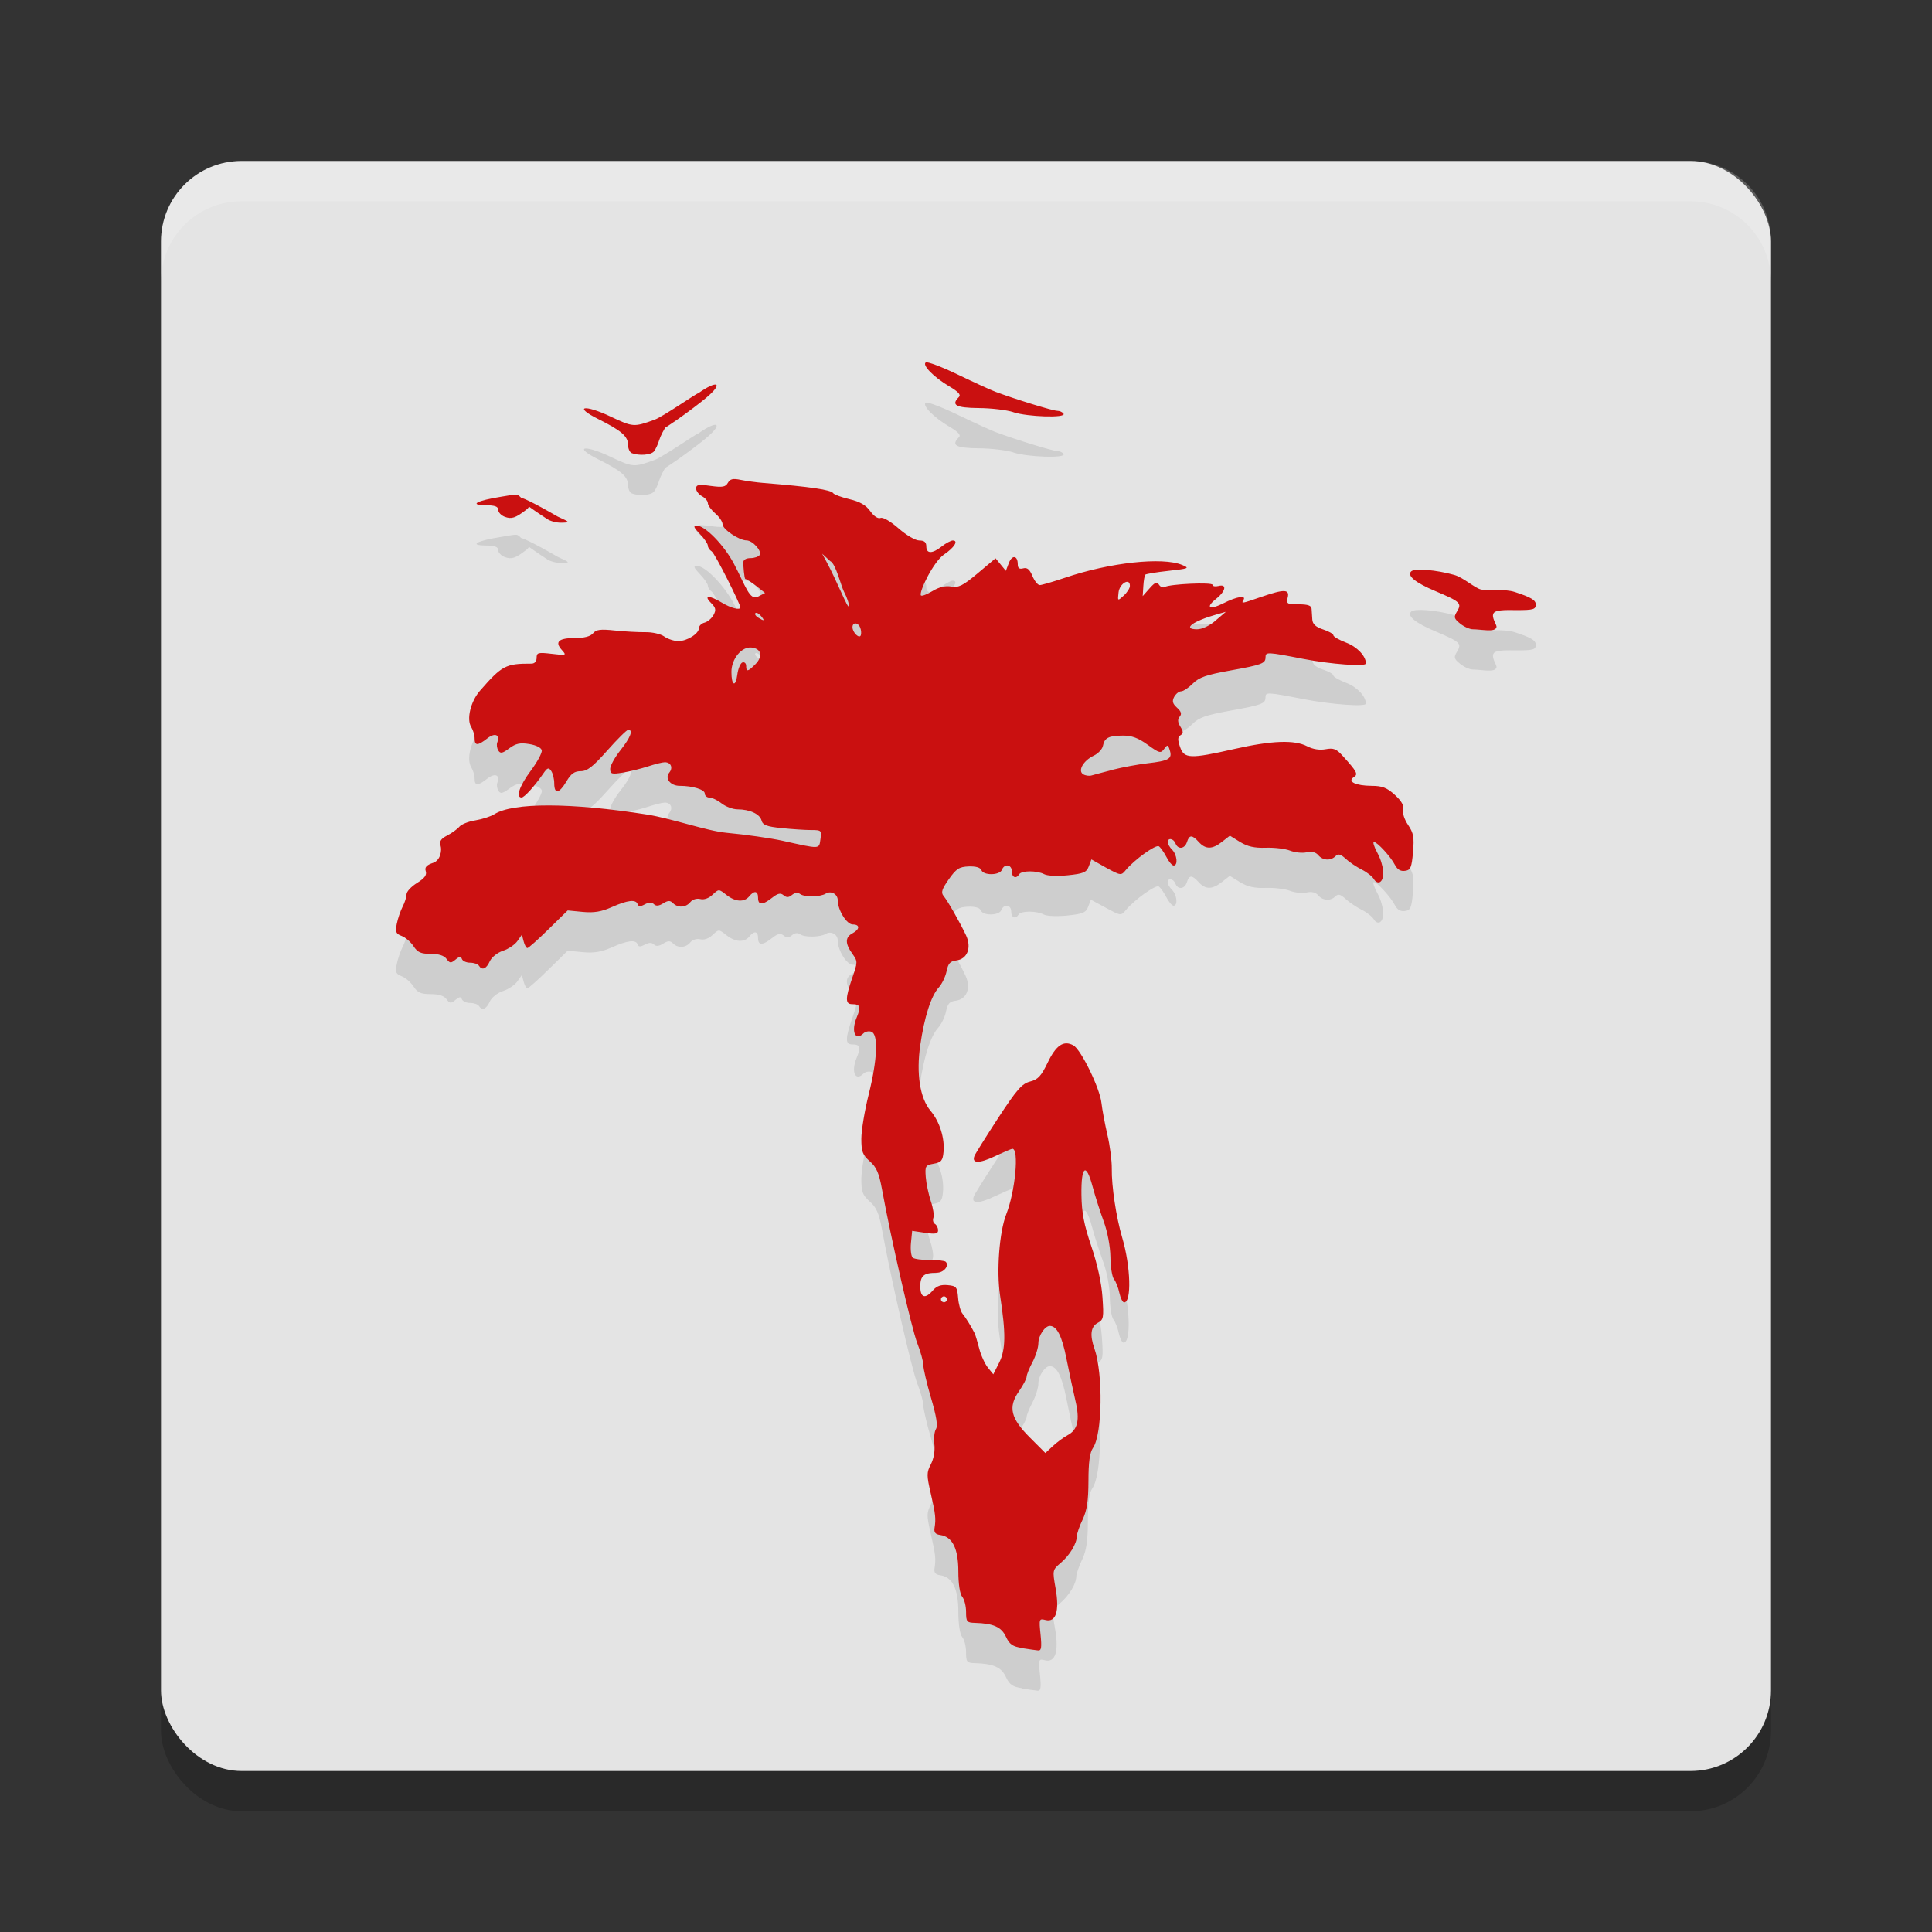
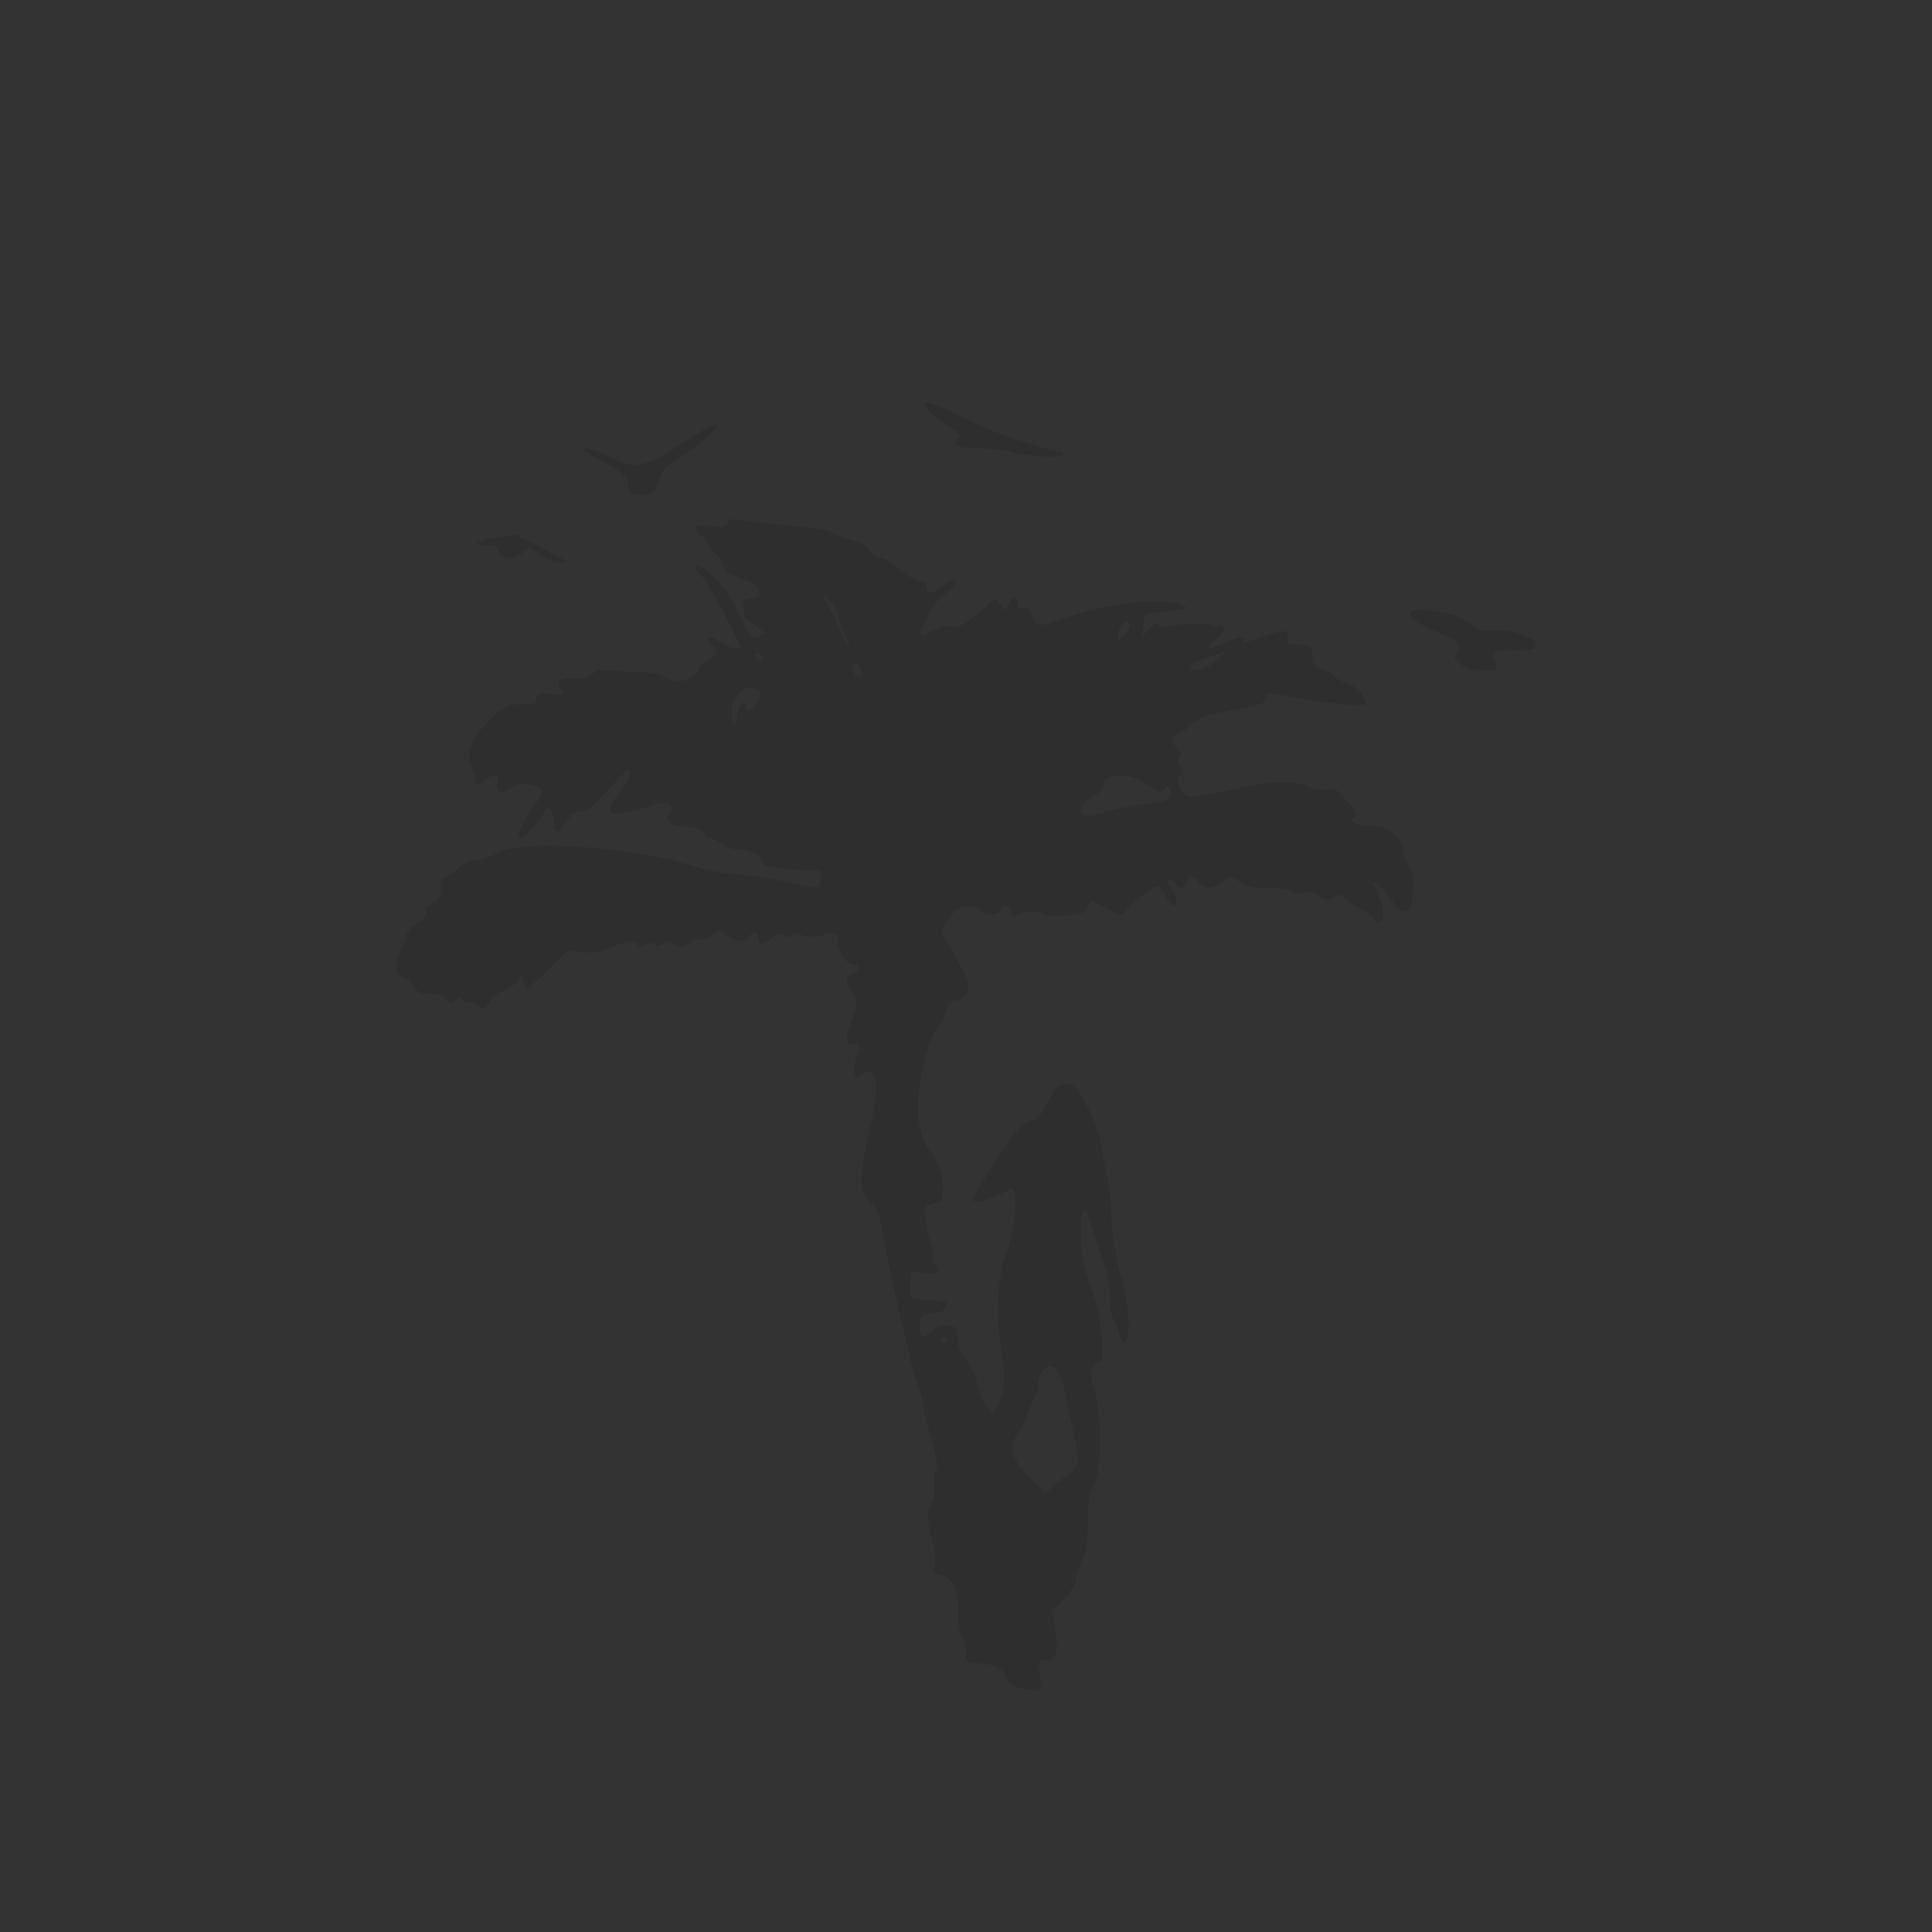
<svg xmlns="http://www.w3.org/2000/svg" width="24" height="24" version="1">
  <rect width="100%" height="100%" fill="#333333" stroke="none" />
-   <rect style="opacity:0.2" width="20" height="20" x="2" y="2.5" rx="1" ry="1" />
-   <rect style="fill:#e4e4e4" width="20" height="20" x="2" y="2" rx="1" ry="1" />
-   <path style="opacity:0.2;fill:#ffffff" d="M 2,3.5 V 3 C 2,2.446 2.446,2 3,2 h 18 c 0.554,0 1,0.446 1,1 v 0.5 c 0,-0.554 -0.446,-1 -1,-1 H 3 c -0.554,0 -1,0.446 -1,1 z" />
  <path style="opacity:0.1" d="m 12.698,20.972 c -0.119,-0.018 -0.157,-0.044 -0.202,-0.14 -0.056,-0.121 -0.157,-0.166 -0.385,-0.172 -0.101,-0.003 -0.11,-0.014 -0.11,-0.135 0,-0.073 -0.021,-0.158 -0.048,-0.189 -0.029,-0.035 -0.048,-0.159 -0.048,-0.316 -9e-4,-0.285 -0.073,-0.43 -0.226,-0.452 -0.059,-0.008 -0.078,-0.032 -0.07,-0.085 0.019,-0.118 0.013,-0.169 -0.047,-0.432 -0.052,-0.227 -0.052,-0.258 0.002,-0.362 0.035,-0.068 0.053,-0.167 0.043,-0.247 -0.009,-0.073 7.3e-5,-0.159 0.02,-0.19 0.025,-0.04 0.006,-0.157 -0.061,-0.385 -0.053,-0.18 -0.096,-0.364 -0.096,-0.409 4e-6,-0.045 -0.034,-0.167 -0.075,-0.272 -0.069,-0.175 -0.329,-1.311 -0.439,-1.915 -0.036,-0.198 -0.068,-0.272 -0.151,-0.345 -0.09,-0.08 -0.105,-0.121 -0.105,-0.28 2.2e-4,-0.103 0.041,-0.351 0.092,-0.553 0.107,-0.43 0.121,-0.743 0.034,-0.776 -0.032,-0.012 -0.076,-0.003 -0.099,0.019 -0.103,0.103 -0.157,-0.023 -0.085,-0.196 0.056,-0.134 0.045,-0.166 -0.058,-0.166 -0.085,0 -0.084,-0.073 0.004,-0.329 0.068,-0.197 0.068,-0.202 -0.001,-0.299 -0.09,-0.126 -0.089,-0.203 0.003,-0.252 0.093,-0.05 0.095,-0.11 0.003,-0.11 -0.075,0 -0.186,-0.179 -0.186,-0.3 0,-0.078 -0.084,-0.124 -0.151,-0.082 -0.066,0.041 -0.264,0.044 -0.316,0.004 -0.03,-0.022 -0.065,-0.018 -0.101,0.011 -0.041,0.034 -0.068,0.035 -0.105,0.004 -0.038,-0.032 -0.072,-0.024 -0.143,0.032 -0.119,0.093 -0.174,0.093 -0.174,1.83e-4 0,-0.087 -0.047,-0.095 -0.11,-0.018 -0.063,0.076 -0.173,0.069 -0.284,-0.019 -0.094,-0.074 -0.094,-0.074 -0.172,-0.001 -0.047,0.045 -0.107,0.065 -0.152,0.053 -0.044,-0.011 -0.095,0.004 -0.123,0.038 -0.057,0.069 -0.154,0.075 -0.216,0.013 -0.035,-0.035 -0.061,-0.035 -0.122,0.003 -0.053,0.033 -0.089,0.036 -0.115,0.01 -0.026,-0.026 -0.061,-0.025 -0.113,0.002 -0.055,0.03 -0.079,0.029 -0.089,-0.002 -0.021,-0.063 -0.125,-0.051 -0.32,0.036 -0.131,0.058 -0.222,0.073 -0.362,0.06 L 7.052,11.81 6.814,12.043 C 6.683,12.172 6.565,12.277 6.551,12.277 c -0.013,0 -0.034,-0.037 -0.046,-0.083 l -0.022,-0.083 -0.056,0.08 c -0.031,0.044 -0.111,0.098 -0.179,0.12 -0.07,0.023 -0.141,0.08 -0.164,0.131 -0.043,0.095 -0.096,0.116 -0.135,0.054 -0.012,-0.02 -0.062,-0.037 -0.109,-0.037 -0.048,0 -0.093,-0.021 -0.102,-0.046 -0.012,-0.035 -0.031,-0.033 -0.08,0.008 -0.057,0.047 -0.07,0.046 -0.111,-0.009 -0.03,-0.042 -0.097,-0.063 -0.197,-0.063 -0.122,0 -0.163,-0.018 -0.213,-0.095 -0.034,-0.052 -0.1,-0.109 -0.147,-0.127 -0.072,-0.027 -0.081,-0.049 -0.061,-0.151 0.013,-0.065 0.046,-0.161 0.072,-0.212 0.027,-0.051 0.049,-0.121 0.049,-0.154 1.095e-4,-0.034 0.059,-0.097 0.13,-0.141 0.093,-0.058 0.124,-0.098 0.109,-0.146 -0.016,-0.049 0.008,-0.076 0.093,-0.105 0.09,-0.031 0.109,-0.155 0.091,-0.212 -0.017,-0.055 0.003,-0.086 0.082,-0.127 0.058,-0.03 0.126,-0.079 0.151,-0.109 0.025,-0.03 0.114,-0.066 0.199,-0.079 0.085,-0.014 0.19,-0.048 0.235,-0.076 0.232,-0.147 0.948,-0.146 1.899,0.004 0.303,0.048 0.745,0.204 0.983,0.226 0.238,0.022 0.552,0.067 0.697,0.099 0.478,0.106 0.454,0.107 0.473,-0.02 0.016,-0.109 0.012,-0.113 -0.118,-0.113 -0.074,0 -0.239,-0.011 -0.365,-0.024 -0.185,-0.019 -0.234,-0.038 -0.249,-0.094 -0.021,-0.08 -0.147,-0.138 -0.299,-0.138 -0.056,0 -0.145,-0.033 -0.196,-0.073 -0.051,-0.04 -0.12,-0.073 -0.152,-0.073 -0.032,0 -0.058,-0.023 -0.058,-0.05 0,-0.05 -0.151,-0.096 -0.312,-0.096 -0.115,0 -0.188,-0.093 -0.13,-0.163 0.051,-0.061 0.022,-0.13 -0.055,-0.13 -0.028,0 -0.122,0.023 -0.209,0.052 -0.086,0.028 -0.227,0.063 -0.313,0.077 -0.138,0.022 -0.156,0.017 -0.156,-0.047 0,-0.039 0.058,-0.144 0.128,-0.232 0.125,-0.158 0.161,-0.253 0.096,-0.253 -0.018,0 -0.135,0.116 -0.26,0.257 C 7.366,10.023 7.297,10.077 7.216,10.077 c -0.078,0 -0.12,0.03 -0.178,0.128 -0.091,0.154 -0.151,0.165 -0.152,0.028 -2.935e-4,-0.055 -0.018,-0.126 -0.038,-0.156 -0.032,-0.047 -0.047,-0.041 -0.1,0.035 -0.111,0.16 -0.233,0.295 -0.268,0.295 -0.075,0 -0.025,-0.145 0.114,-0.332 0.081,-0.109 0.143,-0.223 0.137,-0.254 -0.006,-0.033 -0.069,-0.065 -0.155,-0.079 -0.114,-0.019 -0.167,-0.007 -0.249,0.054 -0.086,0.063 -0.11,0.068 -0.136,0.026 -0.017,-0.028 -0.023,-0.072 -0.013,-0.098 0.038,-0.098 -0.029,-0.126 -0.124,-0.052 -0.119,0.093 -0.158,0.093 -0.158,1.47e-4 0,-0.041 -0.019,-0.104 -0.042,-0.141 -0.061,-0.098 -0.008,-0.319 0.108,-0.451 0.274,-0.314 0.32,-0.338 0.64,-0.337 0.039,1.835e-4 0.064,-0.027 0.064,-0.072 0,-0.065 0.018,-0.07 0.188,-0.05 0.183,0.022 0.186,0.02 0.125,-0.048 -0.091,-0.101 -0.04,-0.148 0.162,-0.148 0.117,0 0.193,-0.02 0.226,-0.059 0.039,-0.047 0.092,-0.054 0.27,-0.035 0.122,0.013 0.292,0.022 0.378,0.021 0.086,-0.002 0.193,0.022 0.237,0.054 0.044,0.031 0.123,0.057 0.174,0.057 0.11,0 0.257,-0.093 0.257,-0.163 0,-0.027 0.031,-0.057 0.07,-0.067 0.038,-0.01 0.088,-0.053 0.111,-0.095 0.034,-0.063 0.028,-0.09 -0.033,-0.151 -0.096,-0.096 -0.019,-0.096 0.138,-7e-4 0.11,0.067 0.228,0.097 0.228,0.057 0,-0.039 -0.314,-0.668 -0.356,-0.695 -0.026,-0.016 -0.047,-0.048 -0.047,-0.071 0,-0.023 -0.044,-0.088 -0.099,-0.145 -0.078,-0.082 -0.086,-0.103 -0.037,-0.103 0.102,0 0.337,0.241 0.459,0.471 0.148,0.278 0.195,0.468 0.304,0.409 L 9.504,7.866 9.396,7.78 C 9.336,7.732 9.275,7.694 9.26,7.693 9.245,7.693 9.233,7.519 9.233,7.488 c 0,-0.034 0.034,-0.055 0.09,-0.055 0.049,0 0.1,-0.018 0.114,-0.039 C 9.467,7.344 9.349,7.213 9.273,7.213 9.181,7.213 8.976,7.074 8.976,7.012 c 0,-0.031 -0.041,-0.092 -0.092,-0.136 C 8.834,6.833 8.793,6.776 8.793,6.75 8.793,6.724 8.76,6.685 8.719,6.663 8.679,6.642 8.646,6.598 8.646,6.567 c 0,-0.047 0.031,-0.053 0.18,-0.032 0.148,0.02 0.186,0.014 0.215,-0.038 0.028,-0.049 0.062,-0.057 0.159,-0.037 0.068,0.014 0.198,0.032 0.289,0.039 0.573,0.046 0.835,0.084 0.861,0.127 0.01,0.016 0.101,0.05 0.202,0.074 0.13,0.031 0.205,0.074 0.258,0.149 0.045,0.063 0.096,0.097 0.128,0.084 0.031,-0.012 0.125,0.043 0.224,0.13 0.097,0.085 0.208,0.15 0.257,0.15 0.062,0 0.087,0.021 0.087,0.073 0,0.094 0.074,0.094 0.193,0 0.051,-0.04 0.113,-0.073 0.136,-0.073 0.074,0 0.019,0.088 -0.11,0.175 -0.131,0.089 -0.318,0.475 -0.285,0.508 0.011,0.011 0.076,-0.014 0.143,-0.055 0.082,-0.05 0.16,-0.069 0.233,-0.056 0.092,0.016 0.146,-0.011 0.33,-0.166 l 0.22,-0.185 0.064,0.078 0.064,0.078 0.037,-0.097 c 0.04,-0.105 0.111,-0.095 0.111,0.016 0,0.048 0.02,0.063 0.068,0.05 0.049,-0.013 0.08,0.013 0.114,0.095 0.026,0.062 0.067,0.113 0.091,0.113 0.024,0 0.165,-0.041 0.313,-0.091 0.555,-0.189 1.213,-0.261 1.456,-0.159 0.096,0.04 0.085,0.045 -0.168,0.073 -0.149,0.016 -0.279,0.038 -0.289,0.047 -0.01,0.01 -0.021,0.074 -0.025,0.142 l -0.008,0.125 0.085,-0.096 c 0.068,-0.077 0.092,-0.086 0.118,-0.045 0.018,0.028 0.05,0.04 0.07,0.028 0.061,-0.038 0.595,-0.062 0.595,-0.027 0,0.018 0.033,0.024 0.073,0.014 0.108,-0.028 0.092,0.063 -0.028,0.159 -0.141,0.112 -0.083,0.144 0.096,0.053 0.158,-0.08 0.281,-0.1 0.243,-0.039 -0.03,0.049 -0.026,0.048 0.22,-0.037 0.287,-0.099 0.356,-0.097 0.329,0.009 -0.019,0.076 -0.008,0.083 0.136,0.083 0.114,0 0.158,0.015 0.161,0.055 0.002,0.03 0.006,0.091 0.009,0.135 0.004,0.056 0.043,0.092 0.134,0.122 0.071,0.023 0.128,0.056 0.128,0.073 0,0.017 0.072,0.058 0.161,0.092 0.135,0.052 0.243,0.166 0.243,0.258 0,0.042 -0.436,0.01 -0.778,-0.057 -0.451,-0.088 -0.469,-0.088 -0.469,-0.021 0,0.078 -0.042,0.094 -0.442,0.166 -0.294,0.053 -0.384,0.084 -0.462,0.162 -0.053,0.053 -0.118,0.096 -0.145,0.096 -0.027,0 -0.065,0.031 -0.086,0.069 -0.028,0.053 -0.02,0.084 0.035,0.134 0.053,0.048 0.062,0.078 0.033,0.112 -0.027,0.033 -0.025,0.069 0.009,0.124 0.038,0.062 0.039,0.083 0.002,0.106 -0.036,0.022 -0.037,0.056 -0.006,0.146 0.051,0.147 0.123,0.15 0.675,0.025 0.465,-0.105 0.746,-0.116 0.905,-0.033 0.071,0.037 0.156,0.05 0.229,0.036 0.096,-0.018 0.133,-0.004 0.208,0.079 0.184,0.203 0.199,0.232 0.14,0.269 -0.083,0.054 0.027,0.106 0.223,0.107 0.133,4.51e-4 0.19,0.023 0.288,0.112 0.084,0.077 0.116,0.134 0.103,0.183 -0.011,0.04 0.016,0.124 0.062,0.191 0.068,0.101 0.077,0.153 0.061,0.339 -0.017,0.191 -0.03,0.222 -0.1,0.231 -0.054,0.008 -0.094,-0.016 -0.124,-0.073 -0.053,-0.103 -0.221,-0.286 -0.262,-0.286 -0.016,0 0.003,0.062 0.044,0.137 0.081,0.151 0.096,0.321 0.032,0.361 -0.023,0.014 -0.057,-0.002 -0.075,-0.035 -0.019,-0.033 -0.086,-0.087 -0.151,-0.119 -0.065,-0.033 -0.155,-0.093 -0.2,-0.135 -0.064,-0.059 -0.093,-0.066 -0.127,-0.032 -0.06,0.06 -0.158,0.054 -0.214,-0.013 -0.031,-0.037 -0.08,-0.049 -0.145,-0.035 -0.054,0.012 -0.146,0.002 -0.205,-0.021 -0.059,-0.023 -0.195,-0.04 -0.301,-0.036 -0.142,0.005 -0.228,-0.015 -0.321,-0.072 l -0.126,-0.078 -0.097,0.076 c -0.122,0.096 -0.204,0.096 -0.289,0.003 -0.084,-0.092 -0.117,-0.092 -0.147,0 -0.027,0.086 -0.111,0.097 -0.142,0.018 -0.024,-0.063 -0.097,-0.075 -0.097,-0.016 0,0.022 0.025,0.064 0.055,0.094 0.061,0.061 0.075,0.196 0.019,0.196 -0.02,0 -0.061,-0.048 -0.091,-0.108 -0.031,-0.059 -0.073,-0.118 -0.093,-0.131 -0.039,-0.024 -0.302,0.165 -0.409,0.293 -0.06,0.073 -0.062,0.073 -0.248,-0.028 l -0.187,-0.101 -0.033,0.087 c -0.028,0.074 -0.066,0.09 -0.259,0.11 -0.129,0.013 -0.255,0.008 -0.294,-0.013 -0.088,-0.047 -0.282,-0.047 -0.311,2.57e-4 -0.038,0.062 -0.092,0.041 -0.092,-0.037 0,-0.085 -0.092,-0.099 -0.123,-0.018 -0.027,0.07 -0.229,0.073 -0.255,0.004 -0.013,-0.033 -0.069,-0.049 -0.158,-0.046 -0.118,0.005 -0.154,0.028 -0.247,0.16 -0.086,0.122 -0.099,0.165 -0.065,0.206 0.053,0.064 0.206,0.333 0.28,0.491 0.071,0.153 0.015,0.295 -0.123,0.311 -0.074,0.009 -0.1,0.037 -0.119,0.133 -0.014,0.067 -0.057,0.158 -0.097,0.202 -0.096,0.106 -0.179,0.365 -0.23,0.716 -0.052,0.356 -0.004,0.66 0.128,0.817 0.112,0.133 0.177,0.338 0.161,0.509 -0.01,0.11 -0.028,0.131 -0.122,0.148 -0.103,0.018 -0.109,0.029 -0.099,0.165 0.006,0.08 0.035,0.215 0.063,0.3 0.029,0.085 0.043,0.178 0.032,0.207 -0.011,0.029 -0.002,0.063 0.019,0.076 0.022,0.013 0.039,0.049 0.039,0.079 0,0.044 -0.032,0.05 -0.161,0.031 l -0.161,-0.024 -0.015,0.152 c -0.008,0.084 0.003,0.166 0.023,0.182 0.021,0.016 0.116,0.029 0.212,0.028 0.096,-6.5e-4 0.184,0.009 0.197,0.022 0.048,0.048 -0.024,0.136 -0.11,0.136 -0.16,0 -0.206,0.037 -0.206,0.169 0,0.143 0.061,0.162 0.158,0.049 0.046,-0.053 0.099,-0.072 0.182,-0.064 0.108,0.01 0.119,0.023 0.13,0.158 0.006,0.08 0.031,0.169 0.054,0.196 0.04,0.048 0.113,0.166 0.151,0.244 0.01,0.02 0.035,0.105 0.057,0.189 0.021,0.084 0.07,0.19 0.107,0.237 l 0.068,0.084 0.073,-0.145 c 0.082,-0.163 0.084,-0.362 0.011,-0.836 -0.046,-0.299 -0.009,-0.789 0.077,-1.007 0.112,-0.286 0.162,-0.814 0.076,-0.814 -0.011,0 -0.109,0.042 -0.217,0.093 -0.197,0.093 -0.291,0.091 -0.254,-0.004 0.011,-0.028 0.144,-0.24 0.295,-0.472 0.231,-0.353 0.295,-0.426 0.396,-0.452 0.098,-0.025 0.138,-0.068 0.219,-0.236 0.104,-0.216 0.197,-0.279 0.318,-0.214 0.095,0.051 0.331,0.534 0.35,0.718 0.009,0.081 0.042,0.256 0.073,0.391 0.032,0.134 0.056,0.324 0.055,0.422 -0.004,0.216 0.055,0.607 0.129,0.857 0.106,0.357 0.119,0.806 0.024,0.806 -0.018,0 -0.045,-0.054 -0.059,-0.119 -0.014,-0.066 -0.044,-0.142 -0.067,-0.17 -0.023,-0.028 -0.043,-0.152 -0.044,-0.275 -0.002,-0.133 -0.036,-0.314 -0.084,-0.444 -0.044,-0.121 -0.107,-0.316 -0.138,-0.433 -0.081,-0.303 -0.143,-0.255 -0.138,0.106 0.003,0.223 0.032,0.37 0.123,0.638 0.074,0.218 0.126,0.454 0.138,0.629 0.018,0.259 0.014,0.283 -0.059,0.322 -0.086,0.046 -0.1,0.151 -0.041,0.318 0.11,0.317 0.099,1.068 -0.018,1.236 -0.039,0.056 -0.056,0.176 -0.056,0.41 -9e-4,0.25 -0.019,0.367 -0.072,0.478 -0.039,0.081 -0.071,0.174 -0.072,0.207 -0.002,0.094 -0.086,0.234 -0.2,0.332 -0.104,0.089 -0.104,0.092 -0.064,0.318 0.05,0.283 0.004,0.425 -0.126,0.392 -0.079,-0.02 -0.081,-0.014 -0.061,0.181 0.016,0.159 0.01,0.201 -0.03,0.197 -0.028,-0.003 -0.117,-0.015 -0.198,-0.028 z m 0.561,-2.642 c 0.129,-0.067 0.158,-0.187 0.1,-0.431 -0.027,-0.117 -0.078,-0.354 -0.112,-0.525 -0.055,-0.279 -0.119,-0.403 -0.206,-0.403 -0.061,0 -0.142,0.122 -0.142,0.214 0,0.054 -0.033,0.16 -0.073,0.236 -0.04,0.075 -0.073,0.157 -0.073,0.181 0,0.024 -0.043,0.106 -0.096,0.182 -0.136,0.196 -0.103,0.335 0.14,0.577 l 0.189,0.189 0.095,-0.088 c 0.052,-0.048 0.133,-0.108 0.179,-0.132 z m -1.496,-1.689 c 0,-0.02 -0.017,-0.037 -0.037,-0.037 -0.02,0 -0.037,0.017 -0.037,0.037 0,0.02 0.017,0.037 0.037,0.037 0.02,0 0.037,-0.017 0.037,-0.037 z m 2.064,-6.58 c 0.117,-0.03 0.309,-0.065 0.426,-0.079 0.266,-0.03 0.312,-0.056 0.279,-0.16 -0.023,-0.074 -0.029,-0.075 -0.071,-0.018 -0.042,0.057 -0.059,0.053 -0.204,-0.052 -0.117,-0.085 -0.198,-0.115 -0.309,-0.114 -0.176,6.5e-4 -0.228,0.028 -0.247,0.128 -0.008,0.04 -0.059,0.095 -0.114,0.121 -0.13,0.062 -0.201,0.188 -0.132,0.231 0.027,0.017 0.074,0.024 0.105,0.015 0.03,-0.009 0.15,-0.041 0.267,-0.071 z M 9.223,8.729 c 0.025,-0.008 0.046,0.011 0.046,0.043 0,0.077 0.021,0.073 0.112,-0.018 C 9.48,8.656 9.46,8.558 9.337,8.544 9.214,8.529 9.086,8.684 9.086,8.847 c 0,0.171 0.052,0.196 0.073,0.035 0.01,-0.076 0.039,-0.145 0.064,-0.153 z m 1.462,-0.432 c -0.026,-0.067 -0.096,-0.071 -0.096,-0.006 0,0.067 0.087,0.15 0.104,0.099 0.007,-0.022 0.004,-0.063 -0.008,-0.093 z m 4.416,-0.089 0.127,-0.108 -0.11,0.031 c -0.303,0.086 -0.436,0.186 -0.248,0.186 0.063,0 0.155,-0.043 0.231,-0.108 z M 9.452,8.151 c -0.026,-0.031 -0.056,-0.046 -0.068,-0.035 -0.012,0.012 0.003,0.037 0.033,0.055 0.078,0.049 0.088,0.043 0.035,-0.021 z M 10.485,7.852 C 10.446,7.775 10.382,7.499 10.313,7.47 l -0.1,-0.092 0.05,0.092 c 0.139,0.257 0.269,0.597 0.281,0.561 0.007,-0.022 -0.019,-0.103 -0.059,-0.18 z m 3.551,-0.075 c 0,-0.104 -0.128,-0.03 -0.141,0.082 -0.012,0.109 -0.012,0.109 0.064,0.04 0.042,-0.038 0.077,-0.093 0.077,-0.121 z m 4.102,0.469 c -0.077,-0.063 -0.081,-0.08 -0.038,-0.151 0.062,-0.102 0.041,-0.121 -0.271,-0.253 -0.247,-0.104 -0.353,-0.191 -0.299,-0.244 0.042,-0.042 0.314,-0.019 0.536,0.044 0.113,0.032 0.252,0.162 0.332,0.181 0.081,0.019 0.282,-0.014 0.423,0.032 0.198,0.065 0.257,0.1 0.257,0.154 0,0.061 -0.029,0.07 -0.238,0.07 -0.088,0 -0.243,-0.008 -0.28,0.031 -0.046,0.049 0.036,0.149 0.03,0.179 -0.014,0.072 -0.186,0.028 -0.294,0.028 -0.039,0 -0.11,-0.032 -0.158,-0.071 z M 6.792,6.944 C 6.335,6.647 6.296,6.552 6.928,6.917 c 0.157,0.072 0.158,0.073 0.047,0.076 -0.062,0.002 -0.144,-0.02 -0.183,-0.049 z M 6.271,6.92 c -0.045,-0.017 -0.083,-0.056 -0.083,-0.087 0,-0.041 -0.041,-0.056 -0.156,-0.057 C 5.82,6.774 5.922,6.718 6.228,6.669 6.442,6.634 6.418,6.627 6.483,6.693 6.555,6.764 6.607,6.776 6.536,6.832 6.403,6.935 6.355,6.951 6.271,6.92 Z M 7.848,6.129 c -0.025,-0.01 -0.046,-0.056 -0.046,-0.101 0,-0.107 -0.081,-0.178 -0.37,-0.322 C 7.116,5.548 7.257,5.519 7.585,5.675 7.864,5.807 7.874,5.807 8.131,5.714 8.24,5.674 8.665,5.377 8.673,5.386 8.682,5.394 8.328,5.718 8.288,5.775 8.248,5.832 8.203,5.919 8.188,5.97 8.173,6.02 8.144,6.082 8.124,6.107 8.087,6.153 7.937,6.164 7.848,6.129 Z M 12.588,5.62 c -0.081,-0.027 -0.275,-0.05 -0.431,-0.051 -0.285,-0.003 -0.345,-0.037 -0.245,-0.137 0.028,-0.028 -0.007,-0.066 -0.119,-0.132 -0.192,-0.113 -0.343,-0.267 -0.292,-0.298 0.02,-0.012 0.2,0.056 0.399,0.152 0.199,0.096 0.411,0.193 0.471,0.215 0.243,0.091 0.707,0.234 0.761,0.234 0.032,0 0.068,0.017 0.08,0.037 0.033,0.054 -0.447,0.039 -0.623,-0.019 z M 8.15,5.857 c 0,-0.016 0.407,-0.389 0.523,-0.471 C 8.917,5.213 8.993,5.256 8.772,5.442 8.637,5.556 8.15,5.917 8.15,5.857 Z" />
-   <path style="fill:#ca1010" d="m 12.698,20.472 c -0.119,-0.018 -0.157,-0.044 -0.202,-0.14 -0.056,-0.121 -0.157,-0.166 -0.385,-0.172 -0.101,-0.003 -0.11,-0.014 -0.11,-0.135 0,-0.072 -0.021,-0.158 -0.048,-0.189 -0.029,-0.035 -0.048,-0.159 -0.048,-0.316 -9e-4,-0.285 -0.073,-0.43 -0.226,-0.452 -0.059,-0.008 -0.078,-0.032 -0.07,-0.085 0.019,-0.118 0.013,-0.169 -0.047,-0.432 -0.052,-0.227 -0.052,-0.258 0.002,-0.362 0.035,-0.068 0.053,-0.167 0.043,-0.247 -0.009,-0.073 7.3e-5,-0.159 0.02,-0.19 0.025,-0.04 0.006,-0.157 -0.061,-0.385 -0.053,-0.18 -0.096,-0.364 -0.096,-0.409 4e-6,-0.045 -0.034,-0.167 -0.075,-0.272 -0.069,-0.175 -0.329,-1.311 -0.439,-1.915 -0.036,-0.198 -0.068,-0.272 -0.151,-0.345 -0.09,-0.08 -0.105,-0.121 -0.105,-0.28 2.2e-4,-0.103 0.041,-0.351 0.092,-0.553 0.107,-0.43 0.121,-0.743 0.034,-0.776 -0.032,-0.012 -0.076,-0.003 -0.099,0.019 -0.103,0.103 -0.157,-0.023 -0.085,-0.196 0.056,-0.134 0.045,-0.166 -0.058,-0.166 -0.085,0 -0.084,-0.073 0.004,-0.329 0.068,-0.197 0.068,-0.202 -0.001,-0.299 -0.09,-0.126 -0.089,-0.203 0.003,-0.252 0.093,-0.05 0.095,-0.11 0.003,-0.11 -0.075,0 -0.186,-0.179 -0.186,-0.3 0,-0.078 -0.084,-0.124 -0.151,-0.082 -0.066,0.041 -0.264,0.044 -0.316,0.004 -0.03,-0.022 -0.065,-0.018 -0.101,0.011 -0.041,0.034 -0.068,0.035 -0.105,0.004 -0.038,-0.032 -0.072,-0.024 -0.143,0.032 -0.119,0.093 -0.174,0.093 -0.174,1.83e-4 0,-0.087 -0.047,-0.095 -0.11,-0.018 -0.063,0.076 -0.173,0.069 -0.284,-0.019 -0.094,-0.074 -0.094,-0.074 -0.172,-0.001 -0.047,0.045 -0.107,0.065 -0.152,0.053 -0.044,-0.011 -0.095,0.004 -0.123,0.038 -0.057,0.069 -0.154,0.075 -0.216,0.013 -0.035,-0.035 -0.061,-0.035 -0.122,0.003 -0.053,0.033 -0.089,0.036 -0.115,0.01 -0.026,-0.026 -0.061,-0.025 -0.113,0.002 -0.055,0.03 -0.079,0.029 -0.089,-0.002 -0.021,-0.063 -0.125,-0.051 -0.32,0.036 -0.131,0.058 -0.222,0.073 -0.362,0.06 L 7.052,11.31 6.814,11.543 C 6.683,11.672 6.565,11.777 6.551,11.777 c -0.013,0 -0.034,-0.037 -0.046,-0.083 l -0.022,-0.083 -0.056,0.08 c -0.031,0.044 -0.111,0.098 -0.179,0.12 -0.07,0.023 -0.141,0.08 -0.164,0.131 -0.043,0.095 -0.096,0.116 -0.135,0.054 -0.012,-0.02 -0.062,-0.037 -0.109,-0.037 -0.048,0 -0.093,-0.021 -0.102,-0.046 -0.012,-0.035 -0.031,-0.033 -0.08,0.008 -0.057,0.047 -0.07,0.046 -0.111,-0.009 -0.03,-0.042 -0.097,-0.063 -0.197,-0.063 -0.122,0 -0.163,-0.018 -0.213,-0.095 -0.034,-0.052 -0.1,-0.109 -0.147,-0.127 -0.072,-0.027 -0.081,-0.049 -0.061,-0.151 0.013,-0.065 0.046,-0.161 0.072,-0.212 0.027,-0.051 0.049,-0.121 0.049,-0.154 1.095e-4,-0.034 0.059,-0.097 0.13,-0.141 0.093,-0.058 0.124,-0.098 0.109,-0.146 -0.016,-0.049 0.008,-0.076 0.093,-0.105 0.09,-0.031 0.109,-0.155 0.091,-0.212 -0.017,-0.055 0.003,-0.086 0.082,-0.127 0.058,-0.03 0.126,-0.079 0.151,-0.109 0.025,-0.03 0.114,-0.066 0.199,-0.079 0.085,-0.014 0.19,-0.048 0.235,-0.076 0.232,-0.147 0.948,-0.146 1.899,0.004 0.303,0.048 0.745,0.204 0.983,0.226 0.238,0.022 0.552,0.067 0.697,0.099 0.478,0.106 0.454,0.107 0.473,-0.02 0.016,-0.109 0.012,-0.113 -0.118,-0.113 -0.074,0 -0.239,-0.011 -0.365,-0.024 -0.185,-0.019 -0.234,-0.038 -0.249,-0.095 -0.021,-0.08 -0.147,-0.138 -0.299,-0.138 -0.056,0 -0.145,-0.033 -0.196,-0.073 -0.051,-0.04 -0.12,-0.073 -0.152,-0.073 -0.032,0 -0.058,-0.023 -0.058,-0.05 0,-0.05 -0.151,-0.096 -0.312,-0.096 -0.115,0 -0.188,-0.093 -0.13,-0.163 0.051,-0.061 0.022,-0.13 -0.055,-0.13 -0.028,0 -0.122,0.023 -0.209,0.052 -0.086,0.028 -0.227,0.063 -0.313,0.077 -0.138,0.022 -0.156,0.017 -0.156,-0.047 0,-0.039 0.058,-0.144 0.128,-0.232 0.125,-0.158 0.161,-0.253 0.096,-0.253 -0.018,0 -0.135,0.116 -0.26,0.257 -0.179,0.202 -0.249,0.257 -0.33,0.257 -0.078,0 -0.12,0.03 -0.178,0.128 C 6.946,9.859 6.886,9.87 6.885,9.733 6.885,9.677 6.868,9.607 6.847,9.577 6.815,9.53 6.8,9.535 6.747,9.612 6.635,9.773 6.513,9.907 6.479,9.907 c -0.075,0 -0.025,-0.145 0.114,-0.332 0.081,-0.109 0.143,-0.223 0.137,-0.254 C 6.724,9.289 6.662,9.257 6.575,9.243 6.461,9.224 6.409,9.235 6.326,9.296 6.241,9.36 6.216,9.364 6.19,9.323 6.173,9.295 6.167,9.25 6.177,9.224 6.215,9.126 6.148,9.098 6.053,9.173 5.934,9.266 5.896,9.266 5.896,9.173 5.896,9.132 5.877,9.069 5.854,9.032 5.793,8.935 5.846,8.714 5.962,8.581 6.236,8.267 6.282,8.243 6.602,8.244 c 0.039,1.835e-4 0.064,-0.027 0.064,-0.072 0,-0.065 0.018,-0.07 0.188,-0.05 0.183,0.022 0.186,0.02 0.125,-0.048 -0.091,-0.101 -0.04,-0.148 0.162,-0.148 0.117,0 0.193,-0.02 0.226,-0.059 0.039,-0.047 0.092,-0.054 0.27,-0.035 0.122,0.013 0.292,0.022 0.378,0.021 0.086,-0.002 0.193,0.022 0.237,0.054 0.044,0.031 0.123,0.057 0.174,0.057 0.11,0 0.257,-0.093 0.257,-0.163 0,-0.027 0.031,-0.057 0.07,-0.067 0.038,-0.01 0.088,-0.053 0.111,-0.095 0.034,-0.063 0.028,-0.09 -0.033,-0.151 -0.096,-0.096 -0.019,-0.096 0.138,-7e-4 0.11,0.067 0.228,0.097 0.228,0.057 0,-0.039 -0.314,-0.668 -0.356,-0.695 C 8.814,6.833 8.793,6.801 8.793,6.778 8.793,6.755 8.748,6.689 8.694,6.633 8.616,6.551 8.608,6.53 8.657,6.53 c 0.102,0 0.337,0.241 0.459,0.471 0.148,0.278 0.195,0.468 0.304,0.409 L 9.504,7.366 9.396,7.28 C 9.336,7.233 9.275,7.194 9.26,7.193 9.245,7.193 9.233,7.019 9.233,6.988 c 0,-0.034 0.034,-0.055 0.09,-0.055 0.049,0 0.1,-0.018 0.114,-0.039 C 9.467,6.844 9.349,6.713 9.273,6.713 9.181,6.713 8.976,6.574 8.976,6.512 8.976,6.481 8.935,6.42 8.884,6.377 8.834,6.333 8.793,6.276 8.793,6.25 c 0,-0.026 -0.033,-0.065 -0.073,-0.086 -0.04,-0.022 -0.073,-0.065 -0.073,-0.096 0,-0.047 0.031,-0.053 0.18,-0.032 0.148,0.02 0.186,0.014 0.215,-0.038 0.028,-0.049 0.062,-0.057 0.159,-0.037 0.068,0.014 0.198,0.032 0.289,0.039 0.573,0.046 0.835,0.084 0.861,0.127 0.01,0.016 0.101,0.05 0.202,0.074 0.13,0.031 0.205,0.074 0.258,0.149 0.045,0.063 0.096,0.097 0.128,0.084 0.031,-0.012 0.125,0.043 0.224,0.13 0.097,0.085 0.208,0.15 0.257,0.15 0.062,0 0.087,0.021 0.087,0.073 0,0.094 0.074,0.094 0.193,0 0.051,-0.04 0.113,-0.073 0.136,-0.073 0.074,0 0.019,0.088 -0.11,0.175 -0.131,0.089 -0.318,0.475 -0.285,0.508 0.011,0.011 0.076,-0.014 0.143,-0.055 0.082,-0.05 0.16,-0.069 0.233,-0.056 0.092,0.016 0.146,-0.011 0.33,-0.166 l 0.22,-0.185 0.064,0.078 0.064,0.078 0.037,-0.097 c 0.04,-0.105 0.111,-0.095 0.111,0.016 0,0.048 0.02,0.063 0.068,0.05 0.049,-0.013 0.08,0.013 0.114,0.095 0.026,0.062 0.067,0.113 0.091,0.113 0.024,0 0.165,-0.041 0.313,-0.091 0.555,-0.189 1.213,-0.261 1.456,-0.159 0.096,0.04 0.085,0.045 -0.168,0.073 -0.149,0.016 -0.279,0.038 -0.289,0.047 -0.01,0.01 -0.021,0.074 -0.025,0.142 l -0.008,0.125 0.085,-0.096 c 0.068,-0.077 0.092,-0.086 0.118,-0.045 0.018,0.028 0.05,0.04 0.07,0.028 0.061,-0.038 0.595,-0.062 0.595,-0.027 0,0.018 0.033,0.024 0.073,0.014 0.108,-0.028 0.092,0.063 -0.028,0.159 -0.141,0.112 -0.083,0.144 0.096,0.053 0.158,-0.08 0.281,-0.1 0.243,-0.039 -0.03,0.049 -0.026,0.048 0.22,-0.037 0.287,-0.099 0.356,-0.097 0.329,0.009 -0.019,0.076 -0.008,0.083 0.136,0.083 0.114,0 0.158,0.015 0.161,0.055 0.002,0.03 0.006,0.091 0.009,0.135 0.004,0.056 0.043,0.092 0.134,0.122 0.071,0.023 0.128,0.056 0.128,0.073 0,0.017 0.072,0.058 0.161,0.092 0.135,0.052 0.243,0.166 0.243,0.258 0,0.042 -0.436,0.01 -0.778,-0.057 -0.451,-0.088 -0.469,-0.088 -0.469,-0.021 0,0.078 -0.042,0.094 -0.442,0.166 -0.294,0.053 -0.384,0.084 -0.462,0.162 -0.053,0.053 -0.118,0.096 -0.145,0.096 -0.027,0 -0.065,0.031 -0.086,0.069 -0.028,0.053 -0.02,0.084 0.035,0.134 0.053,0.048 0.062,0.078 0.033,0.112 -0.027,0.033 -0.025,0.069 0.009,0.124 0.038,0.062 0.039,0.083 0.002,0.106 -0.036,0.022 -0.037,0.056 -0.006,0.146 0.051,0.147 0.123,0.15 0.675,0.025 0.465,-0.105 0.746,-0.116 0.905,-0.033 0.071,0.037 0.156,0.05 0.229,0.036 0.096,-0.018 0.133,-0.004 0.208,0.079 0.184,0.203 0.199,0.232 0.14,0.269 -0.083,0.054 0.027,0.106 0.223,0.107 0.133,4.51e-4 0.19,0.023 0.288,0.112 0.084,0.077 0.116,0.134 0.103,0.183 -0.011,0.04 0.016,0.124 0.062,0.191 0.068,0.101 0.077,0.153 0.061,0.339 -0.017,0.191 -0.03,0.222 -0.1,0.231 -0.054,0.008 -0.094,-0.016 -0.124,-0.073 -0.053,-0.103 -0.221,-0.286 -0.262,-0.286 -0.016,0 0.003,0.062 0.044,0.137 0.081,0.151 0.096,0.321 0.032,0.361 -0.023,0.014 -0.057,-0.002 -0.075,-0.035 -0.019,-0.033 -0.086,-0.087 -0.151,-0.119 -0.065,-0.033 -0.155,-0.093 -0.2,-0.135 -0.064,-0.059 -0.093,-0.066 -0.127,-0.032 -0.06,0.06 -0.158,0.054 -0.214,-0.013 -0.031,-0.037 -0.08,-0.049 -0.145,-0.035 -0.054,0.012 -0.146,0.002 -0.205,-0.021 -0.059,-0.023 -0.195,-0.04 -0.301,-0.036 -0.142,0.005 -0.228,-0.015 -0.321,-0.072 l -0.126,-0.078 -0.097,0.076 c -0.122,0.096 -0.204,0.096 -0.289,0.003 -0.084,-0.092 -0.117,-0.092 -0.147,0 -0.027,0.086 -0.111,0.097 -0.142,0.018 -0.024,-0.063 -0.097,-0.075 -0.097,-0.016 0,0.022 0.025,0.064 0.055,0.094 0.061,0.061 0.075,0.196 0.019,0.196 -0.02,0 -0.061,-0.048 -0.091,-0.108 -0.031,-0.059 -0.073,-0.118 -0.093,-0.131 -0.039,-0.024 -0.302,0.165 -0.409,0.293 -0.06,0.073 -0.062,0.073 -0.248,-0.028 L 13.558,10.676 l -0.033,0.087 c -0.028,0.074 -0.066,0.09 -0.259,0.11 -0.129,0.013 -0.255,0.008 -0.294,-0.013 -0.088,-0.047 -0.282,-0.047 -0.311,2.57e-4 -0.038,0.062 -0.092,0.041 -0.092,-0.037 0,-0.085 -0.092,-0.099 -0.123,-0.018 -0.027,0.07 -0.229,0.073 -0.255,0.004 -0.013,-0.033 -0.069,-0.049 -0.158,-0.046 -0.118,0.005 -0.154,0.028 -0.247,0.16 -0.086,0.122 -0.099,0.165 -0.065,0.206 0.053,0.064 0.206,0.333 0.28,0.491 0.071,0.153 0.015,0.295 -0.123,0.311 -0.074,0.009 -0.1,0.037 -0.119,0.133 -0.014,0.067 -0.057,0.158 -0.097,0.202 -0.096,0.106 -0.179,0.365 -0.23,0.716 -0.052,0.356 -0.004,0.66 0.128,0.817 0.112,0.133 0.177,0.338 0.161,0.509 -0.01,0.11 -0.028,0.131 -0.122,0.148 -0.103,0.018 -0.109,0.029 -0.099,0.165 0.006,0.08 0.035,0.215 0.063,0.3 0.029,0.085 0.043,0.178 0.032,0.207 -0.011,0.029 -0.002,0.063 0.019,0.076 0.022,0.013 0.039,0.049 0.039,0.079 0,0.044 -0.032,0.05 -0.161,0.031 l -0.161,-0.024 -0.015,0.152 c -0.008,0.084 0.003,0.166 0.023,0.182 0.021,0.016 0.116,0.029 0.212,0.028 0.096,-6.5e-4 0.184,0.009 0.197,0.022 0.048,0.048 -0.024,0.136 -0.11,0.136 -0.16,0 -0.206,0.037 -0.206,0.169 0,0.143 0.061,0.162 0.158,0.049 0.046,-0.053 0.099,-0.072 0.182,-0.064 0.108,0.01 0.119,0.023 0.13,0.158 0.006,0.08 0.031,0.169 0.054,0.196 0.04,0.048 0.113,0.166 0.151,0.244 0.01,0.02 0.035,0.105 0.057,0.189 0.021,0.084 0.07,0.19 0.107,0.237 l 0.068,0.084 0.073,-0.145 c 0.082,-0.163 0.084,-0.362 0.011,-0.836 -0.046,-0.299 -0.009,-0.789 0.077,-1.007 0.112,-0.286 0.162,-0.814 0.076,-0.814 -0.011,0 -0.109,0.042 -0.217,0.093 -0.197,0.093 -0.291,0.091 -0.254,-0.004 0.011,-0.028 0.144,-0.24 0.295,-0.472 0.231,-0.353 0.295,-0.426 0.396,-0.452 0.098,-0.025 0.138,-0.068 0.219,-0.236 0.104,-0.216 0.197,-0.279 0.318,-0.214 0.095,0.051 0.331,0.534 0.35,0.718 0.009,0.081 0.042,0.256 0.073,0.391 0.032,0.134 0.056,0.324 0.055,0.422 -0.004,0.216 0.055,0.607 0.129,0.857 0.106,0.357 0.119,0.806 0.024,0.806 -0.018,0 -0.045,-0.054 -0.059,-0.119 -0.014,-0.066 -0.044,-0.142 -0.067,-0.17 -0.023,-0.028 -0.043,-0.152 -0.044,-0.275 -0.002,-0.133 -0.036,-0.314 -0.084,-0.444 -0.044,-0.121 -0.107,-0.316 -0.138,-0.433 -0.081,-0.303 -0.143,-0.255 -0.138,0.106 0.003,0.223 0.032,0.37 0.123,0.638 0.074,0.218 0.126,0.454 0.138,0.629 0.018,0.259 0.014,0.283 -0.059,0.322 -0.086,0.046 -0.1,0.151 -0.041,0.318 0.11,0.317 0.099,1.068 -0.018,1.236 -0.039,0.056 -0.056,0.176 -0.056,0.41 -9e-4,0.25 -0.019,0.367 -0.072,0.478 -0.039,0.081 -0.071,0.174 -0.072,0.207 -0.002,0.094 -0.086,0.234 -0.2,0.332 -0.104,0.089 -0.104,0.092 -0.064,0.318 0.05,0.283 0.004,0.425 -0.126,0.392 -0.079,-0.02 -0.081,-0.014 -0.061,0.181 0.016,0.159 0.01,0.201 -0.03,0.197 -0.028,-0.003 -0.117,-0.015 -0.198,-0.028 z m 0.561,-2.642 c 0.129,-0.067 0.158,-0.187 0.1,-0.431 -0.027,-0.117 -0.078,-0.354 -0.112,-0.525 -0.055,-0.279 -0.119,-0.403 -0.206,-0.403 -0.061,0 -0.142,0.122 -0.142,0.214 0,0.054 -0.033,0.16 -0.073,0.236 -0.04,0.075 -0.073,0.157 -0.073,0.181 0,0.024 -0.043,0.106 -0.096,0.182 -0.136,0.196 -0.103,0.335 0.14,0.577 l 0.189,0.189 0.095,-0.088 c 0.052,-0.048 0.133,-0.108 0.179,-0.132 z m -1.496,-1.689 c 0,-0.02 -0.017,-0.037 -0.037,-0.037 -0.02,0 -0.037,0.017 -0.037,0.037 0,0.02 0.017,0.037 0.037,0.037 0.02,0 0.037,-0.017 0.037,-0.037 z m 2.064,-6.58 c 0.117,-0.03 0.309,-0.065 0.426,-0.079 0.266,-0.03 0.312,-0.056 0.279,-0.16 -0.023,-0.074 -0.029,-0.075 -0.071,-0.018 -0.042,0.057 -0.059,0.053 -0.204,-0.052 -0.117,-0.085 -0.198,-0.115 -0.309,-0.114 -0.176,6.5e-4 -0.228,0.028 -0.247,0.128 -0.008,0.04 -0.059,0.095 -0.114,0.121 -0.13,0.062 -0.201,0.188 -0.132,0.231 0.027,0.017 0.074,0.024 0.105,0.015 0.03,-0.009 0.15,-0.041 0.267,-0.071 z M 9.223,8.229 c 0.025,-0.008 0.046,0.011 0.046,0.043 0,0.077 0.021,0.073 0.112,-0.018 C 9.48,8.156 9.46,8.058 9.337,8.044 9.214,8.029 9.086,8.184 9.086,8.347 c 0,0.171 0.052,0.196 0.073,0.035 0.01,-0.076 0.039,-0.145 0.064,-0.153 z M 10.686,7.797 c -0.026,-0.067 -0.096,-0.071 -0.096,-0.006 0,0.067 0.087,0.15 0.104,0.099 0.007,-0.022 0.004,-0.063 -0.008,-0.093 z M 15.101,7.708 15.228,7.6 15.118,7.631 c -0.303,0.086 -0.436,0.186 -0.248,0.186 0.063,0 0.155,-0.043 0.231,-0.108 z M 9.452,7.651 c -0.026,-0.031 -0.056,-0.046 -0.068,-0.035 -0.012,0.012 0.003,0.037 0.033,0.055 0.078,0.049 0.088,0.043 0.035,-0.021 z M 10.485,7.352 C 10.446,7.275 10.382,6.999 10.313,6.97 l -0.1,-0.092 0.05,0.092 c 0.139,0.257 0.269,0.597 0.281,0.561 0.007,-0.022 -0.019,-0.103 -0.059,-0.18 z m 3.551,-0.075 c 0,-0.104 -0.128,-0.03 -0.141,0.082 -0.012,0.109 -0.012,0.109 0.064,0.04 0.042,-0.038 0.077,-0.093 0.077,-0.121 z m 4.102,0.469 c -0.077,-0.063 -0.081,-0.08 -0.038,-0.151 0.062,-0.102 0.041,-0.121 -0.271,-0.253 -0.247,-0.104 -0.353,-0.191 -0.299,-0.244 0.042,-0.042 0.314,-0.019 0.536,0.044 0.113,0.032 0.252,0.162 0.332,0.181 0.081,0.019 0.282,-0.014 0.423,0.032 0.198,0.065 0.257,0.1 0.257,0.154 0,0.061 -0.029,0.07 -0.238,0.07 -0.088,0 -0.243,-0.008 -0.28,0.031 -0.046,0.049 0.036,0.149 0.03,0.179 -0.014,0.072 -0.186,0.028 -0.294,0.028 -0.039,0 -0.11,-0.032 -0.158,-0.071 z M 6.792,6.444 C 6.335,6.147 6.296,6.052 6.928,6.417 c 0.157,0.072 0.158,0.073 0.047,0.076 -0.062,0.002 -0.144,-0.02 -0.183,-0.049 z M 6.271,6.42 C 6.226,6.403 6.189,6.364 6.189,6.333 c 0,-0.041 -0.041,-0.056 -0.156,-0.057 -0.213,-0.002 -0.111,-0.057 0.195,-0.106 0.214,-0.034 0.19,-0.042 0.256,0.024 0.072,0.072 0.124,0.083 0.052,0.139 C 6.403,6.435 6.355,6.451 6.271,6.42 Z M 7.848,5.629 c -0.025,-0.01 -0.046,-0.056 -0.046,-0.101 0,-0.107 -0.081,-0.178 -0.37,-0.322 C 7.116,5.048 7.257,5.019 7.585,5.175 7.864,5.307 7.874,5.307 8.131,5.214 8.24,5.174 8.665,4.877 8.673,4.886 8.682,4.894 8.328,5.218 8.288,5.275 8.248,5.332 8.203,5.419 8.188,5.47 8.173,5.52 8.144,5.582 8.124,5.607 8.087,5.653 7.937,5.664 7.848,5.629 Z M 12.588,5.12 c -0.081,-0.027 -0.275,-0.05 -0.431,-0.051 -0.285,-0.003 -0.345,-0.037 -0.245,-0.137 0.028,-0.028 -0.007,-0.066 -0.119,-0.132 -0.192,-0.113 -0.343,-0.267 -0.292,-0.298 0.02,-0.012 0.2,0.056 0.399,0.152 0.199,0.096 0.411,0.193 0.471,0.215 0.243,0.091 0.707,0.234 0.761,0.234 0.032,0 0.068,0.017 0.08,0.037 0.033,0.054 -0.447,0.039 -0.623,-0.019 z M 8.15,5.357 c 0,-0.016 0.407,-0.389 0.523,-0.471 C 8.917,4.713 8.993,4.757 8.772,4.942 8.637,5.056 8.15,5.417 8.15,5.357 Z" />
</svg>